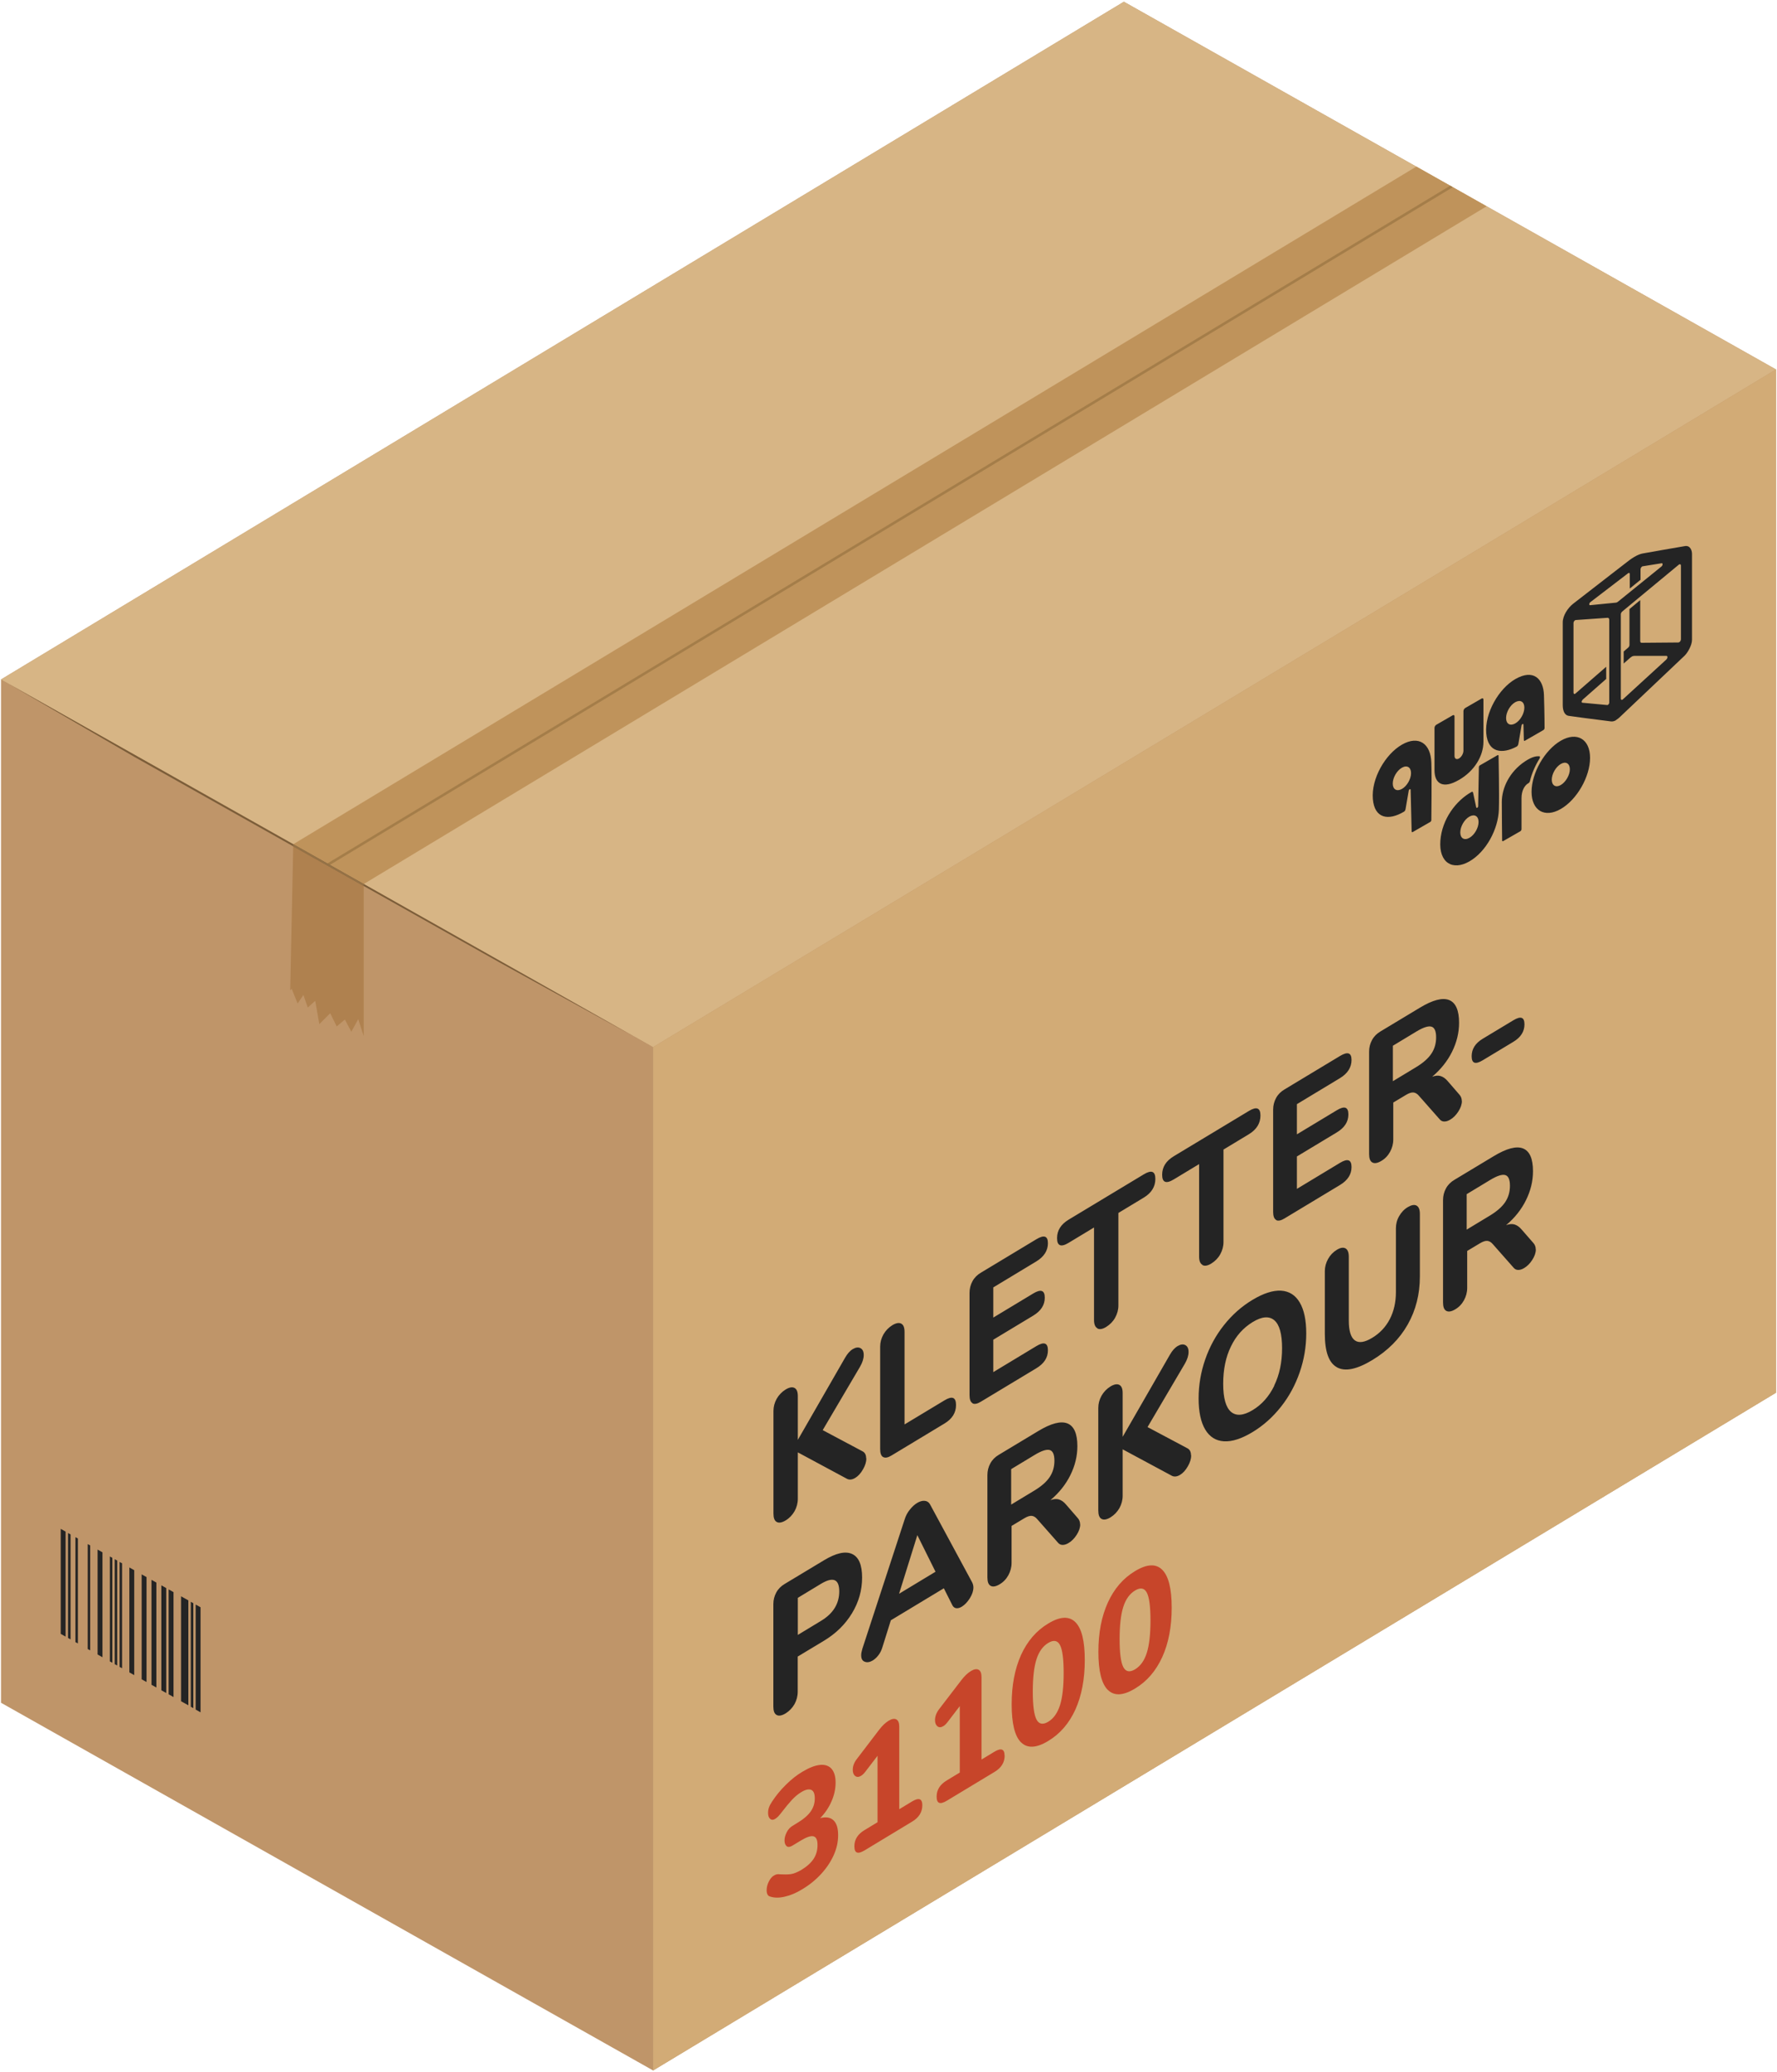
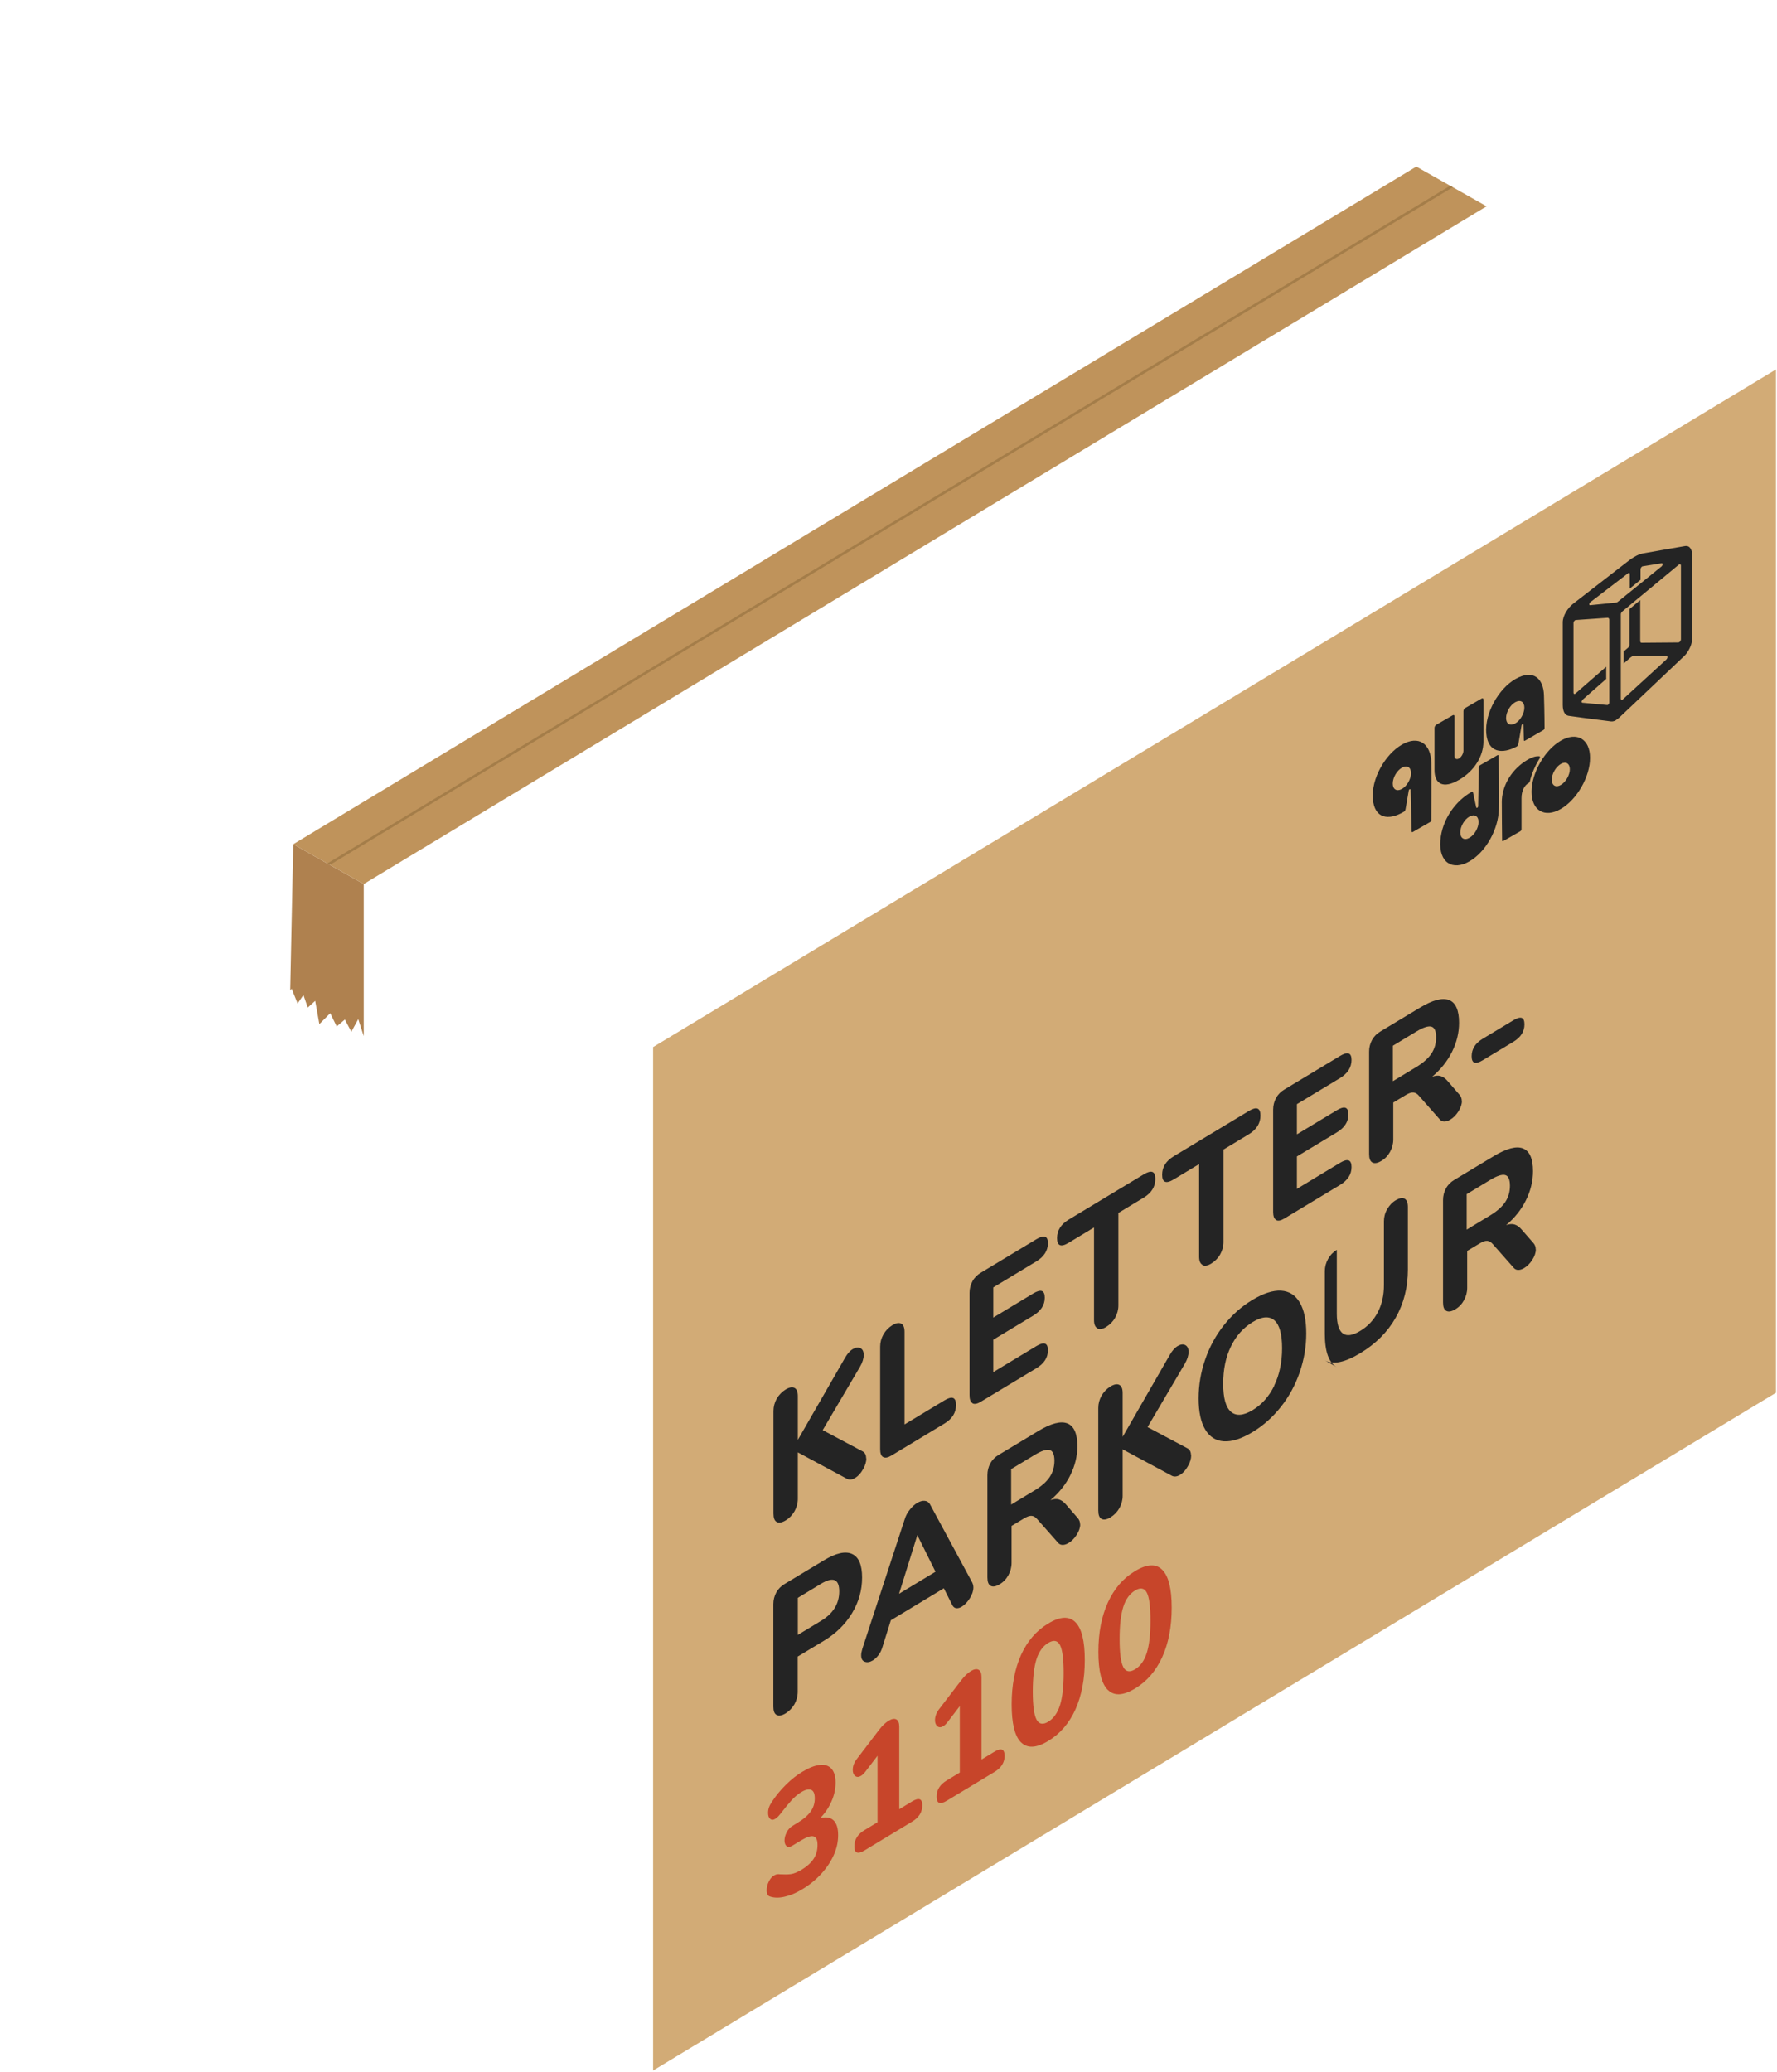
<svg xmlns="http://www.w3.org/2000/svg" id="a" width="175" height="204" viewBox="0 0 175 204">
  <defs>
    <style>.c{fill:#d7b585;}.d{fill:#af814f;}.e{fill:#bf9569;}.f{fill:#a47d49;}.g{fill:#bf935b;}.h{fill:#d2ab76;}.i{fill:#c7452a;}.j{fill:#242424;}.k{fill:#957246;}.l{fill:#7b5d39;}</style>
  </defs>
-   <polygon class="e" points="110.68 .17 .1 66.89 .1 167.63 64.32 203.83 174.9 137.11 174.9 36.37 110.68 .17" />
-   <polygon class="c" points="174.9 36.37 110.68 .17 .1 66.89 64.32 103.08 174.9 36.37" />
  <polygon class="h" points="174.9 36.37 64.32 103.08 64.32 203.83 174.9 137.11 174.9 36.37" />
  <path class="j" d="m159.15,70.9c-.18.1-.34.14-.5.12-.11-.01-.37-.05-.7-.09-1.12-.14-3.2-.41-3.48-.46-.36-.06-.57-.45-.57-1.06v-8.14c0-.67.51-1.43,1.02-1.83.4-.31,2.22-1.72,3.69-2.86.88-.68,1.63-1.26,1.85-1.43.15-.11.31-.22.48-.32.3-.18.6-.3.82-.34.33-.06,3.66-.65,4.18-.73.51-.08.69.42.69.77v8.46c0,.54-.44,1.29-.74,1.57-.47.44-3.9,3.7-5.55,5.26l-.75.71c-.17.17-.32.28-.45.36h0Zm6.22-15.34s-.03.02-.04.03l-5.57,4.61c-.08.07-.14.18-.14.28v8.31s.02.09.05.1c.03.02.07.01.11-.01.01,0,.03-.02.04-.03l4.28-3.92c.06-.06.11-.15.11-.23,0-.08-.03-.13-.09-.13h-3.18c-.07,0-.16.02-.24.07-.05.03-.09.06-.14.1l-.66.58v-1.18l.45-.39c.07-.06.12-.17.12-.25v-3.54l1.06-.88v4.03c0,.1.05.17.13.17.4,0,2.92-.02,3.63-.03.04,0,.09-.03.14-.07.07-.07.11-.17.11-.25v-7.25c0-.12-.08-.17-.19-.11Zm-9.52,13.34s-.08.11-.09.17c0,.06.02.1.06.11l2.47.23s.04,0,.06-.02c.07-.04.13-.14.13-.22v-8.15c0-.13-.07-.21-.17-.2l-3.13.22s-.04,0-.06.02c-.09.05-.16.17-.16.27v6.88s.02.08.05.1c.03.02.07.01.11-.01.01,0,.03-.02.04-.03l3.02-2.63v1.2l-2.33,2.05Zm4.5-12.48s-.02,0-.02.02l-3.71,2.84c-.06.04-.1.12-.11.19,0,.07.02.11.08.11l2.53-.25c.05,0,.11-.02.17-.06.03-.02.06-.04.08-.06l4.25-3.44c.06-.05.11-.13.11-.21,0-.08-.03-.12-.09-.11l-1.87.3s-.04,0-.05.02c-.09.05-.16.18-.16.28v1.03l-1.06.86v-1.44c0-.09-.07-.13-.14-.08Zm-3.76,18.19c0,1.86-1.29,4.11-2.88,5.03-1.59.92-2.88.16-2.88-1.69s1.29-4.11,2.88-5.03,2.88-.16,2.88,1.69Zm-2.88.6c-.49.28-.89.98-.89,1.55s.4.81.89.52.89-.98.89-1.55-.4-.81-.89-.52Zm-2.09-.55c.06-.1.05-.2-.02-.21-.24-.01-.65-.01-1.44.52-1.5,1.01-2.26,2.59-2.26,3.99,0,.91.02,3.21.03,3.78,0,.07.05.1.11.06l1.69-.97c.06-.04.11-.13.11-.2v-3.06c0-.74.31-1.28.7-1.48.05-.03.1-.1.12-.16.18-.77.52-1.55.96-2.26Zm-4.01,5.04c.05-1.45-.03-5.29-.03-5.29,0-.07-.05-.1-.11-.06l-1.72.99c-.06.03-.11.12-.11.18l-.07,3.84c0,.14-.16.24-.19.12s-.31-1.44-.31-1.44c-.02-.1-.08-.12-.16-.07-1.51.84-2.9,2.66-3.06,4.78-.17,2.19,1.21,3,2.86,2.05,1.65-.95,2.84-3.17,2.9-5.11Zm-2.9,2.78c-.5.29-.9.05-.9-.53s.4-1.28.9-1.56.9-.05.9.53c0,.58-.4,1.28-.9,1.56Zm4.51-15.62c-1.62.94-3.02,3.34-2.85,5.34.16,1.93,1.59,2.05,2.99,1.3.08-.04.15-.15.17-.26l.31-1.81c.02-.14.18-.23.19-.09l.04,1.52c0,.07.05.1.11.06l1.82-1.05c.06-.04.11-.12.11-.19,0,0,0-1.44-.06-3.25-.05-1.6-1.03-2.61-2.83-1.57Zm.9,2.8c0,.58-.4,1.28-.9,1.56s-.9.05-.9-.53.4-1.28.9-1.56.9-.05.9.53Zm-6.42,7.11c1.5-.87,2.39-2.34,2.39-3.75v-4.15c0-.11-.08-.16-.18-.1l-1.61.93c-.1.06-.18.19-.18.31v3.89c0,.29-.2.63-.44.77h0c-.25.14-.44.02-.44-.26v-3.89c0-.11-.08-.16-.18-.1l-1.61.93c-.1.06-.18.19-.18.31v4.15c0,1.41.89,1.85,2.39.98h.01Zm-5.64-3.46c-1.65.95-3.03,3.36-2.86,5.35.16,1.94,1.55,2.15,3.06,1.25.08-.05.14-.13.16-.26,0,0,.29-1.65.31-1.8s.18-.23.19-.09l.1,4.09c0,.07.05.09.11.06l1.72-.99c.06-.03.11-.12.11-.19,0,0,.05-4.26,0-5.65-.06-1.88-1.25-2.72-2.9-1.77Zm.9,2.8c0,.58-.4,1.28-.9,1.56s-.9.05-.9-.53.4-1.28.9-1.56c.5-.29.9-.05.9.53Z" />
  <polygon class="d" points="35.82 87.03 28.88 83.11 28.58 97.51 28.72 97.33 29.31 98.79 29.88 97.95 30.31 99.19 31.04 98.53 31.45 100.82 32.52 99.75 33.16 101.05 33.96 100.37 34.6 101.57 35.28 100.33 35.82 102 35.82 87.03" />
  <polygon class="g" points="35.82 87.03 146.4 20.31 139.48 16.4 28.88 83.11 35.82 87.03" />
  <polygon class="f" points="32.48 85.15 32.23 85.01 142.82 18.28 143.07 18.43 32.48 85.15" />
-   <polygon class="l" points="64.12 102.97 49.22 94.76 13.28 74.54 .8 67.29 .13 66.91 28.85 83.09 62.75 102.22 64.12 102.97" />
-   <polygon class="k" points="35.82 87.23 28.87 83.32 28.88 83.11 35.82 87.03 35.82 87.23" />
-   <path class="j" d="m5.98,160.85v-10.34l.48.27v10.34l-.48-.27Zm.72.4v-10.33l.25.14v10.33l-.25-.14Zm.73.41v-10.33l.24.13v10.33l-.24-.13Zm1.21.68v-10.33l.24.13v10.33l-.24-.13Zm.97.54v-10.33l.48.27v10.33l-.48-.27Zm1.21.68v-10.33l.24.13v10.33l-.24-.13Zm.48.27v-10.33l.24.13v10.33l-.24-.13Zm.48.27v-10.33l.24.13v10.33l-.24-.13Zm.96.54v-10.33l.48.27v10.33l-.48-.27Zm1.21.68v-10.33l.48.27v10.33l-.48-.27Zm.97.54v-10.33l.48.27v10.33l-.48-.27Zm.97.54v-10.33l.48.27v10.33l-.48-.27Zm.72.4v-10.33l.48.27v10.33l-.48-.27Zm1.22.68v-10.33l.72.4v10.33l-.72-.4Zm.96.54v-10.33l.25.14v10.33l-.25-.14h0Zm.48.28v-10.34l.48.27v10.34l-.48-.27Z" />
  <path class="i" d="m82.08,179.2c.31.29.46.78.46,1.46s-.14,1.3-.43,1.96c-.29.65-.7,1.27-1.24,1.86s-1.16,1.09-1.88,1.52c-.59.36-1.16.6-1.71.72-.54.13-1.01.12-1.4,0-.14-.04-.24-.1-.29-.21-.06-.1-.09-.24-.09-.43,0-.28.07-.56.21-.84.14-.28.3-.48.49-.59.11-.07.21-.11.3-.13s.21-.02.34,0c.4.02.75.02,1.04-.02.29-.04.63-.18,1.03-.41.56-.34.96-.7,1.22-1.1s.38-.85.38-1.36-.13-.78-.4-.85-.69.08-1.27.43l-.81.49c-.24.14-.43.16-.56.05s-.21-.3-.21-.56.07-.52.21-.8.32-.48.56-.63l.57-.35c.56-.34.97-.7,1.24-1.08.27-.39.4-.81.4-1.28s-.11-.73-.34-.84c-.23-.11-.55-.04-.96.2-.34.2-.65.46-.95.78-.29.32-.63.72-1.01,1.22-.14.18-.25.31-.34.41-.09.09-.19.17-.3.24-.19.12-.36.12-.49,0-.14-.11-.21-.31-.21-.59,0-.19.03-.37.09-.54.06-.17.16-.35.29-.55.38-.59.84-1.15,1.38-1.68.53-.53,1.08-.96,1.64-1.29.65-.39,1.22-.61,1.71-.66.49-.05.87.08,1.14.38.26.3.4.75.4,1.36s-.13,1.22-.4,1.84c-.27.62-.64,1.17-1.12,1.66.57-.15,1-.08,1.31.21Zm8.75-1.48c0,.67-.33,1.21-1,1.61l-4.68,2.83c-.68.41-1.01.28-1.01-.4s.34-1.2,1.01-1.6l1.27-.77v-6.54l-1.21,1.58c-.14.18-.28.31-.41.39-.23.14-.42.14-.58.02s-.24-.33-.24-.61c0-.37.14-.74.43-1.1l2.16-2.83c.32-.42.64-.72.96-.91.3-.18.55-.22.74-.12.19.1.29.34.29.71v8.13l1.27-.77c.67-.4,1-.27,1,.39Zm8.11-4.89c0,.67-.33,1.21-1,1.61l-4.69,2.83c-.68.41-1.01.28-1.01-.4s.34-1.2,1.01-1.6l1.27-.77v-6.54l-1.21,1.58c-.14.18-.27.31-.41.39-.23.14-.42.14-.58.02-.16-.13-.24-.33-.24-.61,0-.37.14-.74.42-1.1l2.17-2.83c.32-.42.64-.72.96-.91.3-.18.55-.22.74-.12.19.1.29.34.29.71v8.13l1.27-.77c.67-.4,1-.27,1,.39Zm1.61-1.3c-.62-.62-.92-1.87-.92-3.75s.31-3.48.92-4.85c.62-1.36,1.51-2.4,2.68-3.1,1.17-.71,2.06-.75,2.68-.13.62.62.92,1.86.92,3.73s-.31,3.5-.92,4.86c-.62,1.36-1.51,2.4-2.68,3.1-1.17.71-2.06.75-2.68.13Zm3.84-3.66c.24-.76.36-1.82.36-3.18s-.12-2.28-.36-2.74-.63-.53-1.16-.21c-.53.32-.92.86-1.16,1.62-.24.76-.36,1.82-.36,3.17s.12,2.27.36,2.74c.24.47.63.55,1.16.23.53-.32.91-.86,1.16-1.63Zm4.71-1.5c-.62-.62-.93-1.87-.93-3.75s.31-3.48.93-4.85c.62-1.36,1.51-2.4,2.68-3.1,1.17-.71,2.06-.75,2.68-.13.62.62.93,1.86.93,3.73s-.31,3.5-.93,4.86c-.62,1.36-1.51,2.4-2.68,3.1-1.17.71-2.06.75-2.68.13Zm3.84-3.66c.24-.76.36-1.82.36-3.18s-.12-2.28-.36-2.74-.63-.53-1.16-.21c-.53.32-.92.86-1.16,1.62-.24.76-.36,1.82-.36,3.17s.12,2.27.36,2.74c.24.47.63.55,1.16.23.53-.32.92-.86,1.16-1.63Z" />
-   <path class="j" d="m85.32,143.57c0,.34-.11.7-.33,1.08-.22.39-.48.67-.76.84-.33.2-.62.22-.88.06l-4.78-2.57v4.57c0,.43-.11.84-.32,1.22-.22.38-.51.69-.88.91-.37.22-.66.27-.88.15s-.32-.4-.32-.83v-10.1c0-.42.11-.82.32-1.2.22-.38.51-.68.88-.91.37-.22.66-.27.88-.15.22.12.32.39.32.81v4.3l4.65-8.08c.23-.4.48-.69.77-.86.29-.17.54-.2.75-.09.22.12.32.34.32.68s-.12.73-.37,1.16l-3.67,6.23,3.93,2.09c.24.13.35.36.35.69Zm1.65-.13c-.2-.11-.29-.38-.29-.79v-10.08c0-.42.11-.82.32-1.2.22-.38.51-.68.88-.91.37-.22.66-.27.88-.15.22.12.32.39.32.81v9.11l3.95-2.38c.75-.45,1.12-.29,1.12.47s-.38,1.36-1.12,1.81l-5.22,3.15c-.36.22-.64.27-.83.16Zm8.8-5.31c-.2-.11-.29-.38-.29-.79v-10.06c0-.42.1-.8.29-1.15.19-.35.47-.63.83-.84l5.46-3.29c.76-.46,1.14-.33,1.14.39s-.38,1.33-1.14,1.79l-4.24,2.56v2.97l3.93-2.37c.76-.46,1.14-.32,1.14.41s-.38,1.31-1.14,1.77l-3.93,2.37v3.19l4.24-2.56c.76-.46,1.14-.32,1.14.41s-.38,1.31-1.14,1.77l-5.46,3.29c-.36.22-.64.27-.83.16Zm12.3-7.37c-.22-.12-.33-.39-.33-.81v-9.11l-2.5,1.51c-.76.46-1.14.3-1.14-.46s.38-1.36,1.14-1.82l7.4-4.46c.76-.46,1.14-.31,1.14.45s-.38,1.38-1.14,1.84l-2.5,1.51v9.11c0,.42-.11.82-.32,1.2s-.51.68-.88.91c-.36.22-.65.27-.87.15Zm10.35-6.24c-.22-.12-.33-.39-.33-.81v-9.11l-2.5,1.51c-.76.46-1.14.3-1.14-.46s.38-1.36,1.14-1.82l7.4-4.46c.76-.46,1.14-.31,1.14.45s-.38,1.38-1.14,1.84l-2.5,1.51v9.11c0,.42-.11.82-.32,1.2s-.51.68-.88.91c-.36.22-.65.27-.87.15Zm7.25-4.43c-.2-.11-.29-.38-.29-.79v-10.06c0-.42.1-.8.29-1.15.19-.35.47-.63.83-.84l5.46-3.29c.76-.46,1.14-.33,1.14.39s-.38,1.33-1.14,1.79l-4.24,2.56v2.97l3.93-2.37c.76-.46,1.14-.32,1.14.41s-.38,1.31-1.14,1.77l-3.93,2.37v3.19l4.24-2.56c.76-.46,1.14-.32,1.14.41s-.38,1.31-1.14,1.77l-5.46,3.29c-.36.22-.64.27-.83.16Zm18.3-11.71c0,.34-.12.68-.35,1.04-.23.36-.5.63-.81.81-.2.12-.39.18-.57.18s-.34-.07-.46-.22l-2.03-2.3c-.17-.21-.36-.32-.55-.34-.2-.02-.44.06-.74.24l-1.25.75v3.64c0,.43-.11.84-.32,1.22-.21.38-.5.68-.86.89-.37.22-.66.27-.88.15s-.32-.4-.32-.83v-10.08c0-.42.1-.8.29-1.15.19-.35.47-.63.83-.84l3.87-2.33c1.27-.77,2.24-1.02,2.89-.76.65.26.98,1.01.98,2.24,0,.97-.23,1.92-.69,2.85-.46.93-1.12,1.75-1.96,2.46.31-.11.58-.14.82-.07s.48.23.7.49l1.17,1.35c.15.17.23.38.23.63Zm-3-4.66c.31-.47.46-1,.46-1.6s-.15-.96-.46-1.05c-.31-.09-.81.07-1.5.49l-2.3,1.39v3.49l2.3-1.39c.69-.42,1.19-.86,1.5-1.33Zm3.96.26c0-.71.36-1.28,1.09-1.72l3.02-1.82c.73-.44,1.09-.31,1.09.4s-.36,1.28-1.09,1.72l-3.02,1.82c-.73.44-1.09.31-1.09-.4Zm-68.45,64.85c-.22-.12-.32-.4-.32-.83v-10.08c0-.42.1-.8.29-1.15.19-.35.47-.63.83-.84l3.87-2.33c1.18-.71,2.1-.92,2.76-.62.66.3.99,1.07.99,2.32s-.33,2.42-.99,3.51c-.66,1.09-1.58,2-2.76,2.71l-2.59,1.56v3.47c0,.43-.11.84-.32,1.22-.22.38-.51.68-.88.91-.37.22-.66.27-.88.15Zm6.17-12.16c0-1.22-.6-1.47-1.8-.75l-2.28,1.38v3.65l2.28-1.38c1.2-.72,1.8-1.69,1.8-2.91Zm13.21-.39c0,.34-.12.69-.35,1.06-.23.37-.5.65-.79.83-.2.12-.38.17-.55.15s-.31-.13-.4-.33l-.82-1.63-5.22,3.15-.82,2.62c-.09.31-.22.58-.39.8-.17.23-.36.4-.56.53-.3.18-.57.22-.8.13-.24-.09-.35-.3-.35-.64,0-.17.04-.38.12-.65l4.16-12.72c.11-.36.28-.68.51-.96.23-.29.47-.51.72-.66.27-.16.51-.23.74-.21.23.02.4.13.52.33l4.16,7.7c.08.17.12.33.12.5Zm-7.32.62l3.59-2.17-1.79-3.6-1.8,5.77Zm17.84-6.84c0,.34-.12.68-.35,1.04-.23.36-.5.63-.81.81-.2.12-.39.18-.57.18s-.34-.07-.46-.22l-2.03-2.3c-.17-.21-.36-.32-.55-.34-.2-.02-.44.06-.74.24l-1.25.75v3.64c0,.43-.11.84-.32,1.22-.21.38-.5.68-.86.89-.37.22-.66.27-.88.15s-.32-.4-.32-.83v-10.08c0-.42.1-.8.29-1.15.19-.35.47-.63.83-.84l3.87-2.33c1.27-.77,2.24-1.02,2.89-.76.65.26.98,1.01.98,2.24,0,.97-.23,1.92-.69,2.85-.46.93-1.12,1.75-1.96,2.46.31-.11.58-.14.82-.07s.48.23.7.49l1.17,1.35c.15.17.23.38.23.63Zm-3-4.66c.31-.47.46-1,.46-1.6s-.15-.96-.46-1.05c-.31-.09-.81.07-1.5.49l-2.3,1.39v3.49l2.3-1.39c.69-.42,1.19-.86,1.5-1.33Zm13.93-2.13c0,.34-.11.7-.33,1.08-.22.39-.48.67-.76.84-.33.2-.62.22-.88.06l-4.78-2.57v4.57c0,.43-.11.84-.32,1.22-.22.38-.51.68-.88.91-.37.22-.66.27-.88.15s-.32-.4-.32-.83v-10.1c0-.42.11-.82.32-1.2.22-.38.51-.68.88-.91.37-.22.66-.27.88-.15.22.12.32.39.32.81v4.3l4.65-8.08c.23-.4.48-.69.77-.86.29-.17.54-.2.75-.09.22.12.32.34.32.68s-.12.73-.37,1.16l-3.67,6.23,3.93,2.09c.24.13.35.36.35.69Zm3.22-1.38c-.8-.05-1.41-.44-1.84-1.16s-.65-1.74-.65-3.06.22-2.6.65-3.84,1.04-2.36,1.84-3.37c.8-1.01,1.73-1.84,2.81-2.49,1.08-.65,2.02-.95,2.81-.91.8.05,1.41.43,1.84,1.15s.65,1.74.65,3.06-.22,2.6-.65,3.84-1.04,2.37-1.84,3.38c-.8,1.01-1.73,1.85-2.81,2.5-1.08.65-2.02.95-2.81.9Zm4.95-5.48c.52-1.06.78-2.29.78-3.69s-.26-2.32-.77-2.75c-.51-.43-1.23-.37-2.14.19s-1.63,1.35-2.13,2.4c-.51,1.04-.76,2.27-.76,3.67s.26,2.32.77,2.76c.51.43,1.22.38,2.13-.17.9-.54,1.62-1.35,2.13-2.4Zm6.18-1.81c-.8-.44-1.19-1.54-1.19-3.3v-6.16c0-.42.11-.82.32-1.2s.5-.68.86-.9c.36-.22.64-.26.86-.14.21.12.32.4.32.82v6.28c0,1.01.2,1.66.59,1.95s.97.21,1.72-.25c.75-.45,1.33-1.07,1.73-1.84.4-.78.6-1.66.6-2.66v-6.28c0-.42.1-.82.32-1.2s.5-.68.86-.89.65-.26.86-.14.32.39.32.81v6.16c0,1.75-.4,3.33-1.2,4.74-.8,1.41-1.96,2.57-3.48,3.49-1.52.92-2.68,1.16-3.48.72Zm19.59-11.61c0,.34-.12.68-.35,1.04-.23.36-.5.63-.81.81-.2.12-.39.18-.57.18s-.34-.07-.46-.22l-2.03-2.3c-.17-.21-.36-.32-.55-.34-.2-.02-.44.06-.74.24l-1.25.75v3.64c0,.43-.11.84-.32,1.22-.21.38-.5.68-.86.89-.37.22-.66.27-.88.15s-.32-.4-.32-.83v-10.08c0-.42.1-.8.29-1.15.19-.35.47-.63.83-.84l3.87-2.33c1.27-.77,2.24-1.02,2.89-.76.65.26.98,1.01.98,2.24,0,.97-.23,1.92-.69,2.85-.46.93-1.11,1.75-1.96,2.46.31-.11.58-.14.82-.07s.48.23.7.49l1.17,1.34c.15.17.23.38.23.63Zm-3.01-4.66c.31-.47.46-1,.46-1.6s-.15-.96-.46-1.05c-.31-.09-.81.07-1.5.49l-2.3,1.39v3.49l2.3-1.39c.69-.42,1.19-.86,1.5-1.33Z" />
+   <path class="j" d="m85.32,143.57c0,.34-.11.7-.33,1.08-.22.39-.48.67-.76.84-.33.2-.62.22-.88.06l-4.78-2.57v4.57c0,.43-.11.84-.32,1.22-.22.38-.51.69-.88.91-.37.22-.66.27-.88.15s-.32-.4-.32-.83v-10.1c0-.42.11-.82.32-1.2.22-.38.51-.68.88-.91.37-.22.66-.27.88-.15.22.12.32.39.32.81v4.3l4.65-8.08c.23-.4.48-.69.77-.86.29-.17.54-.2.75-.09.22.12.32.34.32.68s-.12.73-.37,1.16l-3.67,6.23,3.93,2.09c.24.13.35.36.35.69Zm1.65-.13c-.2-.11-.29-.38-.29-.79v-10.08c0-.42.11-.82.32-1.2.22-.38.51-.68.88-.91.37-.22.66-.27.88-.15.22.12.32.39.32.81v9.11l3.95-2.38c.75-.45,1.12-.29,1.12.47s-.38,1.36-1.12,1.81l-5.22,3.15c-.36.22-.64.27-.83.16Zm8.8-5.31c-.2-.11-.29-.38-.29-.79v-10.06c0-.42.1-.8.29-1.15.19-.35.47-.63.83-.84l5.46-3.29c.76-.46,1.14-.33,1.14.39s-.38,1.33-1.14,1.79l-4.24,2.56v2.97l3.93-2.37c.76-.46,1.14-.32,1.14.41s-.38,1.31-1.14,1.77l-3.93,2.37v3.19l4.24-2.56c.76-.46,1.14-.32,1.14.41s-.38,1.31-1.14,1.77l-5.46,3.29c-.36.22-.64.27-.83.16Zm12.3-7.37c-.22-.12-.33-.39-.33-.81v-9.11l-2.5,1.51c-.76.46-1.14.3-1.14-.46s.38-1.36,1.14-1.82l7.4-4.46c.76-.46,1.14-.31,1.14.45s-.38,1.38-1.14,1.84l-2.5,1.51v9.11c0,.42-.11.82-.32,1.2s-.51.68-.88.91c-.36.22-.65.27-.87.15Zm10.35-6.24c-.22-.12-.33-.39-.33-.81v-9.11l-2.5,1.51c-.76.46-1.14.3-1.14-.46s.38-1.36,1.14-1.82l7.4-4.46c.76-.46,1.14-.31,1.14.45s-.38,1.38-1.14,1.84l-2.5,1.51v9.11c0,.42-.11.82-.32,1.2s-.51.68-.88.91c-.36.22-.65.27-.87.15Zm7.25-4.43c-.2-.11-.29-.38-.29-.79v-10.06c0-.42.1-.8.29-1.15.19-.35.47-.63.83-.84l5.46-3.29c.76-.46,1.14-.33,1.14.39s-.38,1.33-1.14,1.79l-4.24,2.56v2.97l3.93-2.37c.76-.46,1.14-.32,1.14.41s-.38,1.31-1.14,1.77l-3.93,2.37v3.19l4.24-2.56c.76-.46,1.14-.32,1.14.41s-.38,1.31-1.14,1.77l-5.46,3.29c-.36.22-.64.27-.83.16Zm18.3-11.71c0,.34-.12.68-.35,1.04-.23.36-.5.63-.81.81-.2.12-.39.18-.57.18s-.34-.07-.46-.22l-2.03-2.3c-.17-.21-.36-.32-.55-.34-.2-.02-.44.06-.74.24l-1.25.75v3.64c0,.43-.11.84-.32,1.22-.21.38-.5.68-.86.89-.37.22-.66.27-.88.15s-.32-.4-.32-.83v-10.08c0-.42.1-.8.29-1.15.19-.35.47-.63.83-.84l3.87-2.33c1.27-.77,2.24-1.02,2.89-.76.65.26.98,1.01.98,2.24,0,.97-.23,1.92-.69,2.85-.46.93-1.12,1.75-1.96,2.46.31-.11.58-.14.82-.07s.48.23.7.49l1.17,1.35c.15.17.23.38.23.63Zm-3-4.66c.31-.47.46-1,.46-1.6s-.15-.96-.46-1.05c-.31-.09-.81.07-1.5.49l-2.3,1.39v3.49l2.3-1.39c.69-.42,1.19-.86,1.5-1.33Zm3.96.26c0-.71.36-1.28,1.09-1.72l3.02-1.82c.73-.44,1.09-.31,1.09.4s-.36,1.28-1.09,1.72l-3.02,1.82c-.73.44-1.09.31-1.09-.4Zm-68.45,64.85c-.22-.12-.32-.4-.32-.83v-10.08c0-.42.1-.8.29-1.15.19-.35.47-.63.83-.84l3.87-2.33c1.18-.71,2.1-.92,2.76-.62.66.3.99,1.07.99,2.32s-.33,2.42-.99,3.51c-.66,1.09-1.58,2-2.76,2.71l-2.59,1.56v3.47c0,.43-.11.84-.32,1.22-.22.38-.51.68-.88.91-.37.22-.66.27-.88.15Zm6.17-12.16c0-1.22-.6-1.47-1.8-.75l-2.28,1.38v3.65l2.28-1.38c1.2-.72,1.8-1.69,1.8-2.91Zm13.21-.39c0,.34-.12.69-.35,1.06-.23.37-.5.65-.79.83-.2.12-.38.17-.55.15s-.31-.13-.4-.33l-.82-1.63-5.22,3.15-.82,2.62c-.09.31-.22.58-.39.8-.17.23-.36.4-.56.53-.3.18-.57.22-.8.13-.24-.09-.35-.3-.35-.64,0-.17.04-.38.12-.65l4.16-12.72c.11-.36.28-.68.51-.96.23-.29.47-.51.72-.66.27-.16.51-.23.74-.21.23.02.4.13.52.33l4.16,7.7c.08.17.12.33.12.5Zm-7.32.62l3.59-2.17-1.79-3.6-1.8,5.77Zm17.84-6.84c0,.34-.12.68-.35,1.04-.23.36-.5.63-.81.81-.2.12-.39.18-.57.18s-.34-.07-.46-.22l-2.03-2.3c-.17-.21-.36-.32-.55-.34-.2-.02-.44.06-.74.24l-1.25.75v3.64c0,.43-.11.84-.32,1.22-.21.38-.5.68-.86.89-.37.22-.66.27-.88.15s-.32-.4-.32-.83v-10.08c0-.42.1-.8.29-1.15.19-.35.47-.63.83-.84l3.87-2.33c1.27-.77,2.24-1.02,2.89-.76.65.26.98,1.01.98,2.24,0,.97-.23,1.92-.69,2.85-.46.93-1.12,1.75-1.96,2.46.31-.11.58-.14.82-.07s.48.23.7.49l1.17,1.35c.15.17.23.38.23.63Zm-3-4.66c.31-.47.46-1,.46-1.6s-.15-.96-.46-1.05c-.31-.09-.81.07-1.5.49l-2.3,1.39v3.49l2.3-1.39c.69-.42,1.19-.86,1.5-1.33Zm13.93-2.13c0,.34-.11.7-.33,1.08-.22.39-.48.67-.76.84-.33.2-.62.22-.88.06l-4.78-2.57v4.57c0,.43-.11.84-.32,1.22-.22.38-.51.68-.88.91-.37.22-.66.27-.88.15s-.32-.4-.32-.83v-10.1c0-.42.11-.82.32-1.2.22-.38.51-.68.88-.91.37-.22.66-.27.88-.15.22.12.32.39.32.81v4.3l4.65-8.08c.23-.4.48-.69.77-.86.29-.17.54-.2.75-.09.22.12.32.34.32.68s-.12.73-.37,1.16l-3.67,6.23,3.93,2.09c.24.13.35.36.35.69Zm3.22-1.38c-.8-.05-1.41-.44-1.84-1.16s-.65-1.74-.65-3.06.22-2.6.65-3.84,1.04-2.36,1.84-3.37c.8-1.01,1.73-1.84,2.81-2.49,1.08-.65,2.02-.95,2.81-.91.8.05,1.41.43,1.84,1.15s.65,1.74.65,3.06-.22,2.6-.65,3.84-1.04,2.37-1.84,3.38c-.8,1.01-1.73,1.85-2.81,2.5-1.08.65-2.02.95-2.81.9Zm4.95-5.48c.52-1.06.78-2.29.78-3.69s-.26-2.32-.77-2.75c-.51-.43-1.23-.37-2.14.19s-1.63,1.35-2.13,2.4c-.51,1.04-.76,2.27-.76,3.67s.26,2.32.77,2.76c.51.43,1.22.38,2.13-.17.9-.54,1.62-1.35,2.13-2.4Zm6.18-1.81c-.8-.44-1.19-1.54-1.19-3.3v-6.16c0-.42.11-.82.32-1.2s.5-.68.86-.9v6.28c0,1.01.2,1.66.59,1.95s.97.21,1.72-.25c.75-.45,1.33-1.07,1.73-1.84.4-.78.6-1.66.6-2.66v-6.28c0-.42.1-.82.32-1.2s.5-.68.86-.89.65-.26.86-.14.32.39.32.81v6.16c0,1.75-.4,3.33-1.2,4.74-.8,1.41-1.96,2.57-3.48,3.49-1.52.92-2.68,1.16-3.48.72Zm19.59-11.61c0,.34-.12.68-.35,1.04-.23.36-.5.63-.81.81-.2.12-.39.18-.57.18s-.34-.07-.46-.22l-2.03-2.3c-.17-.21-.36-.32-.55-.34-.2-.02-.44.06-.74.24l-1.25.75v3.64c0,.43-.11.84-.32,1.22-.21.38-.5.68-.86.89-.37.22-.66.27-.88.15s-.32-.4-.32-.83v-10.08c0-.42.1-.8.29-1.15.19-.35.47-.63.83-.84l3.87-2.33c1.27-.77,2.24-1.02,2.89-.76.65.26.98,1.01.98,2.24,0,.97-.23,1.92-.69,2.85-.46.93-1.11,1.75-1.96,2.46.31-.11.58-.14.82-.07s.48.23.7.49l1.17,1.34c.15.17.23.38.23.63Zm-3.01-4.66c.31-.47.46-1,.46-1.6s-.15-.96-.46-1.05c-.31-.09-.81.07-1.5.49l-2.3,1.39v3.49l2.3-1.39c.69-.42,1.19-.86,1.5-1.33Z" />
</svg>